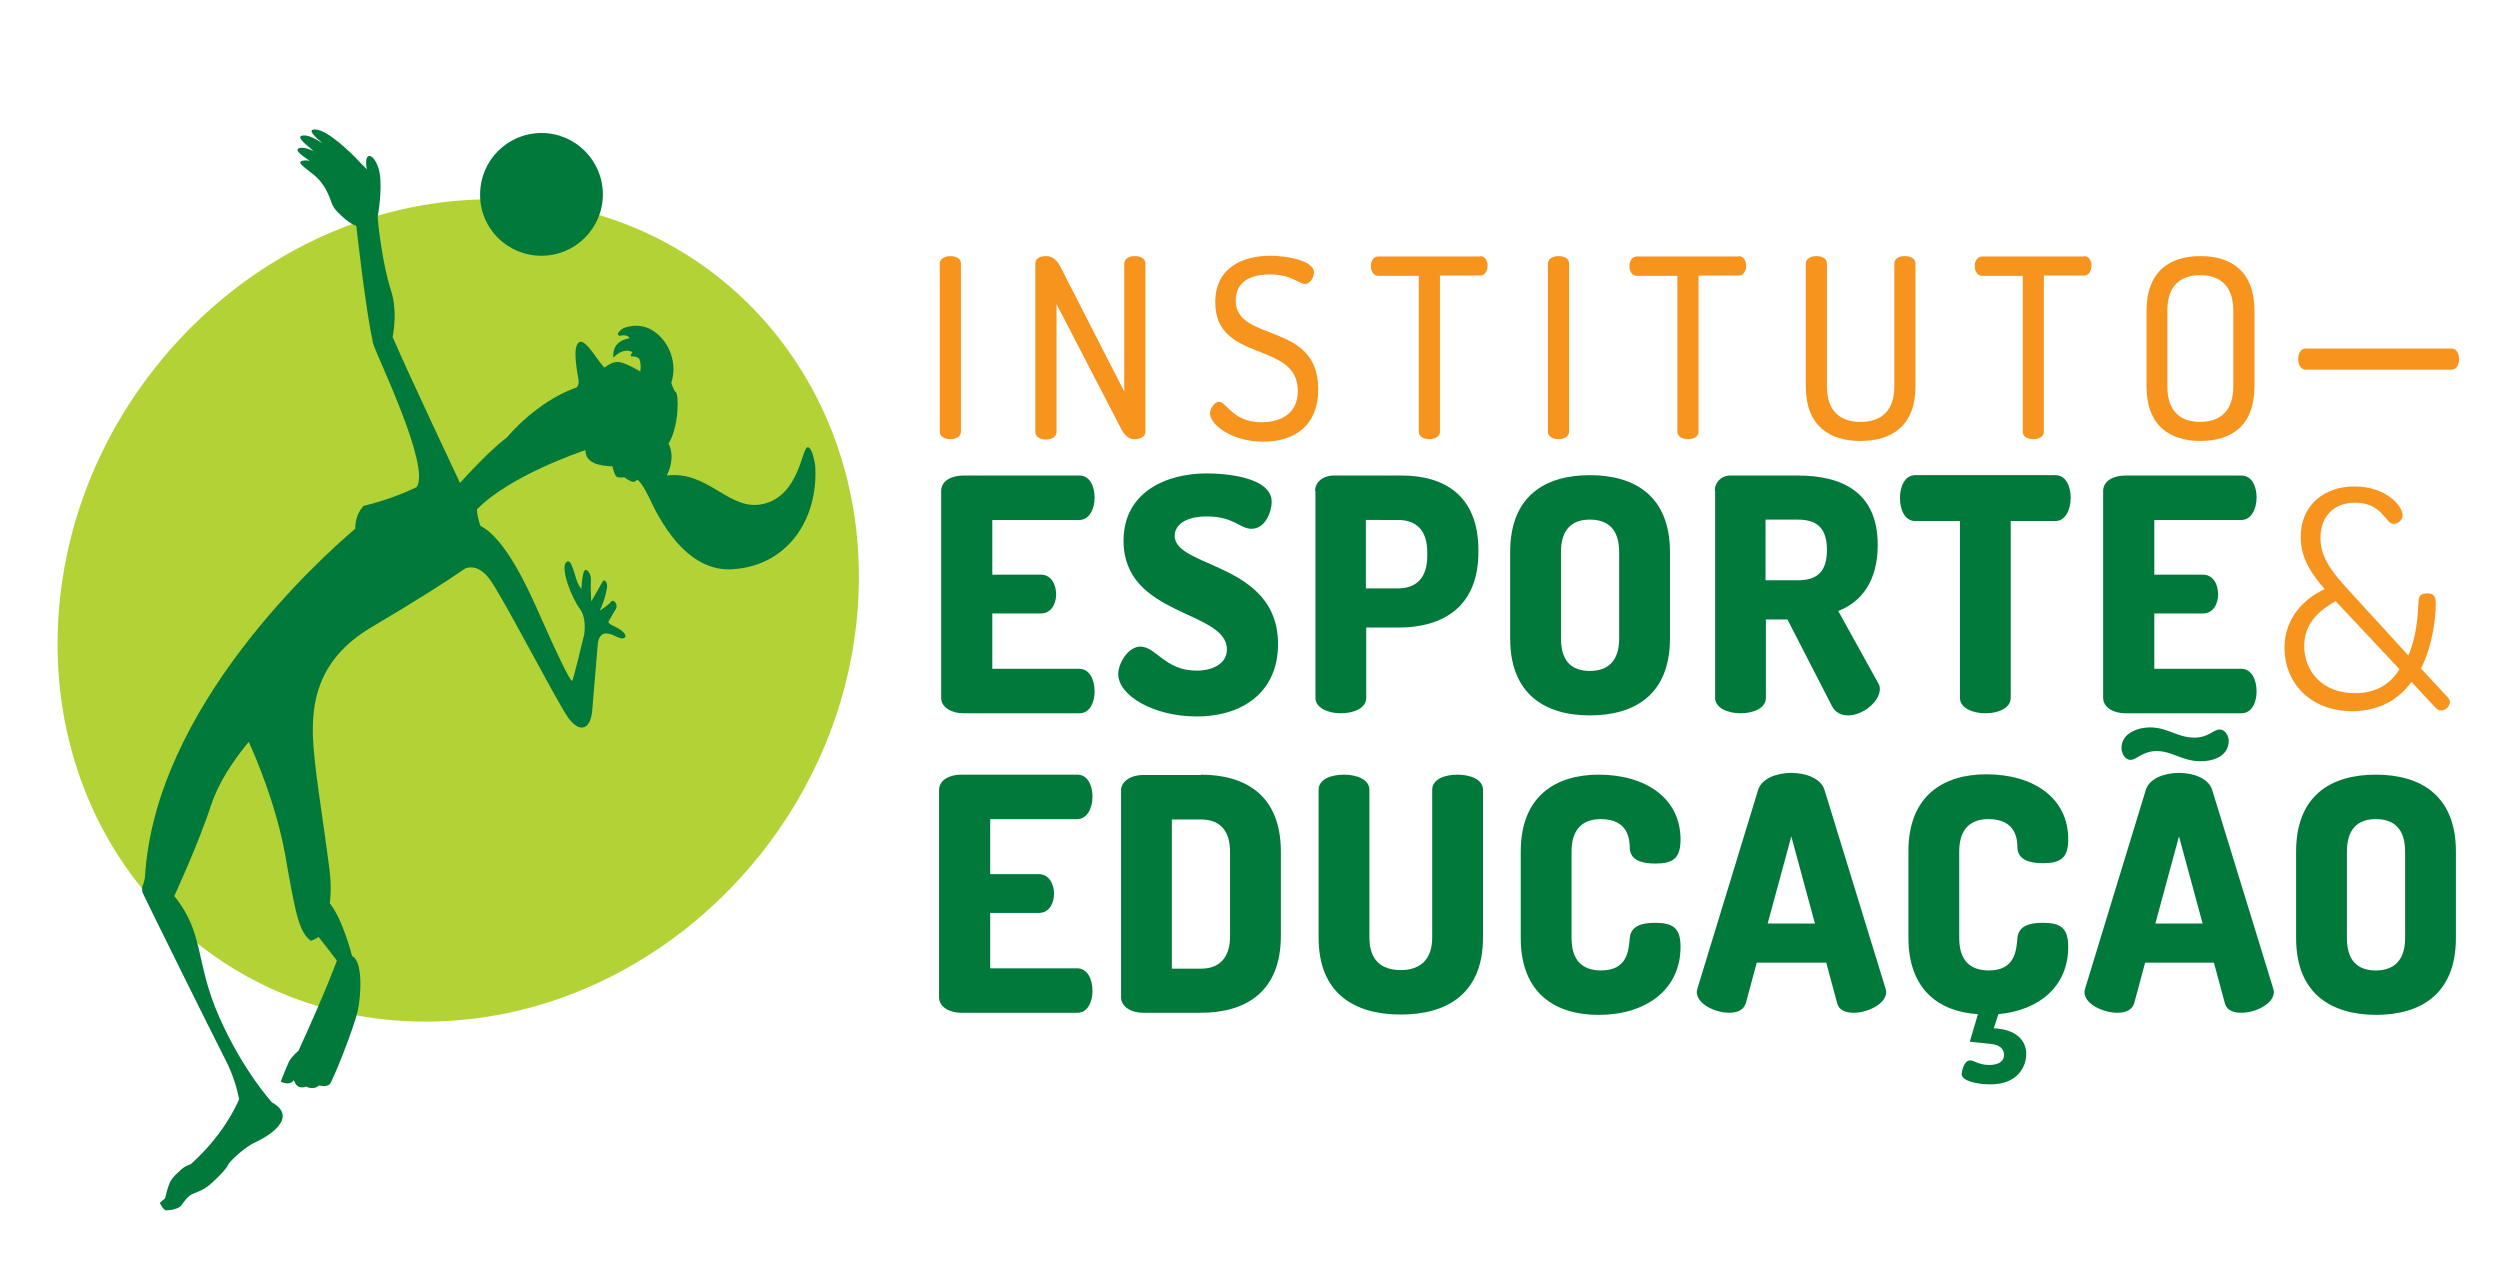
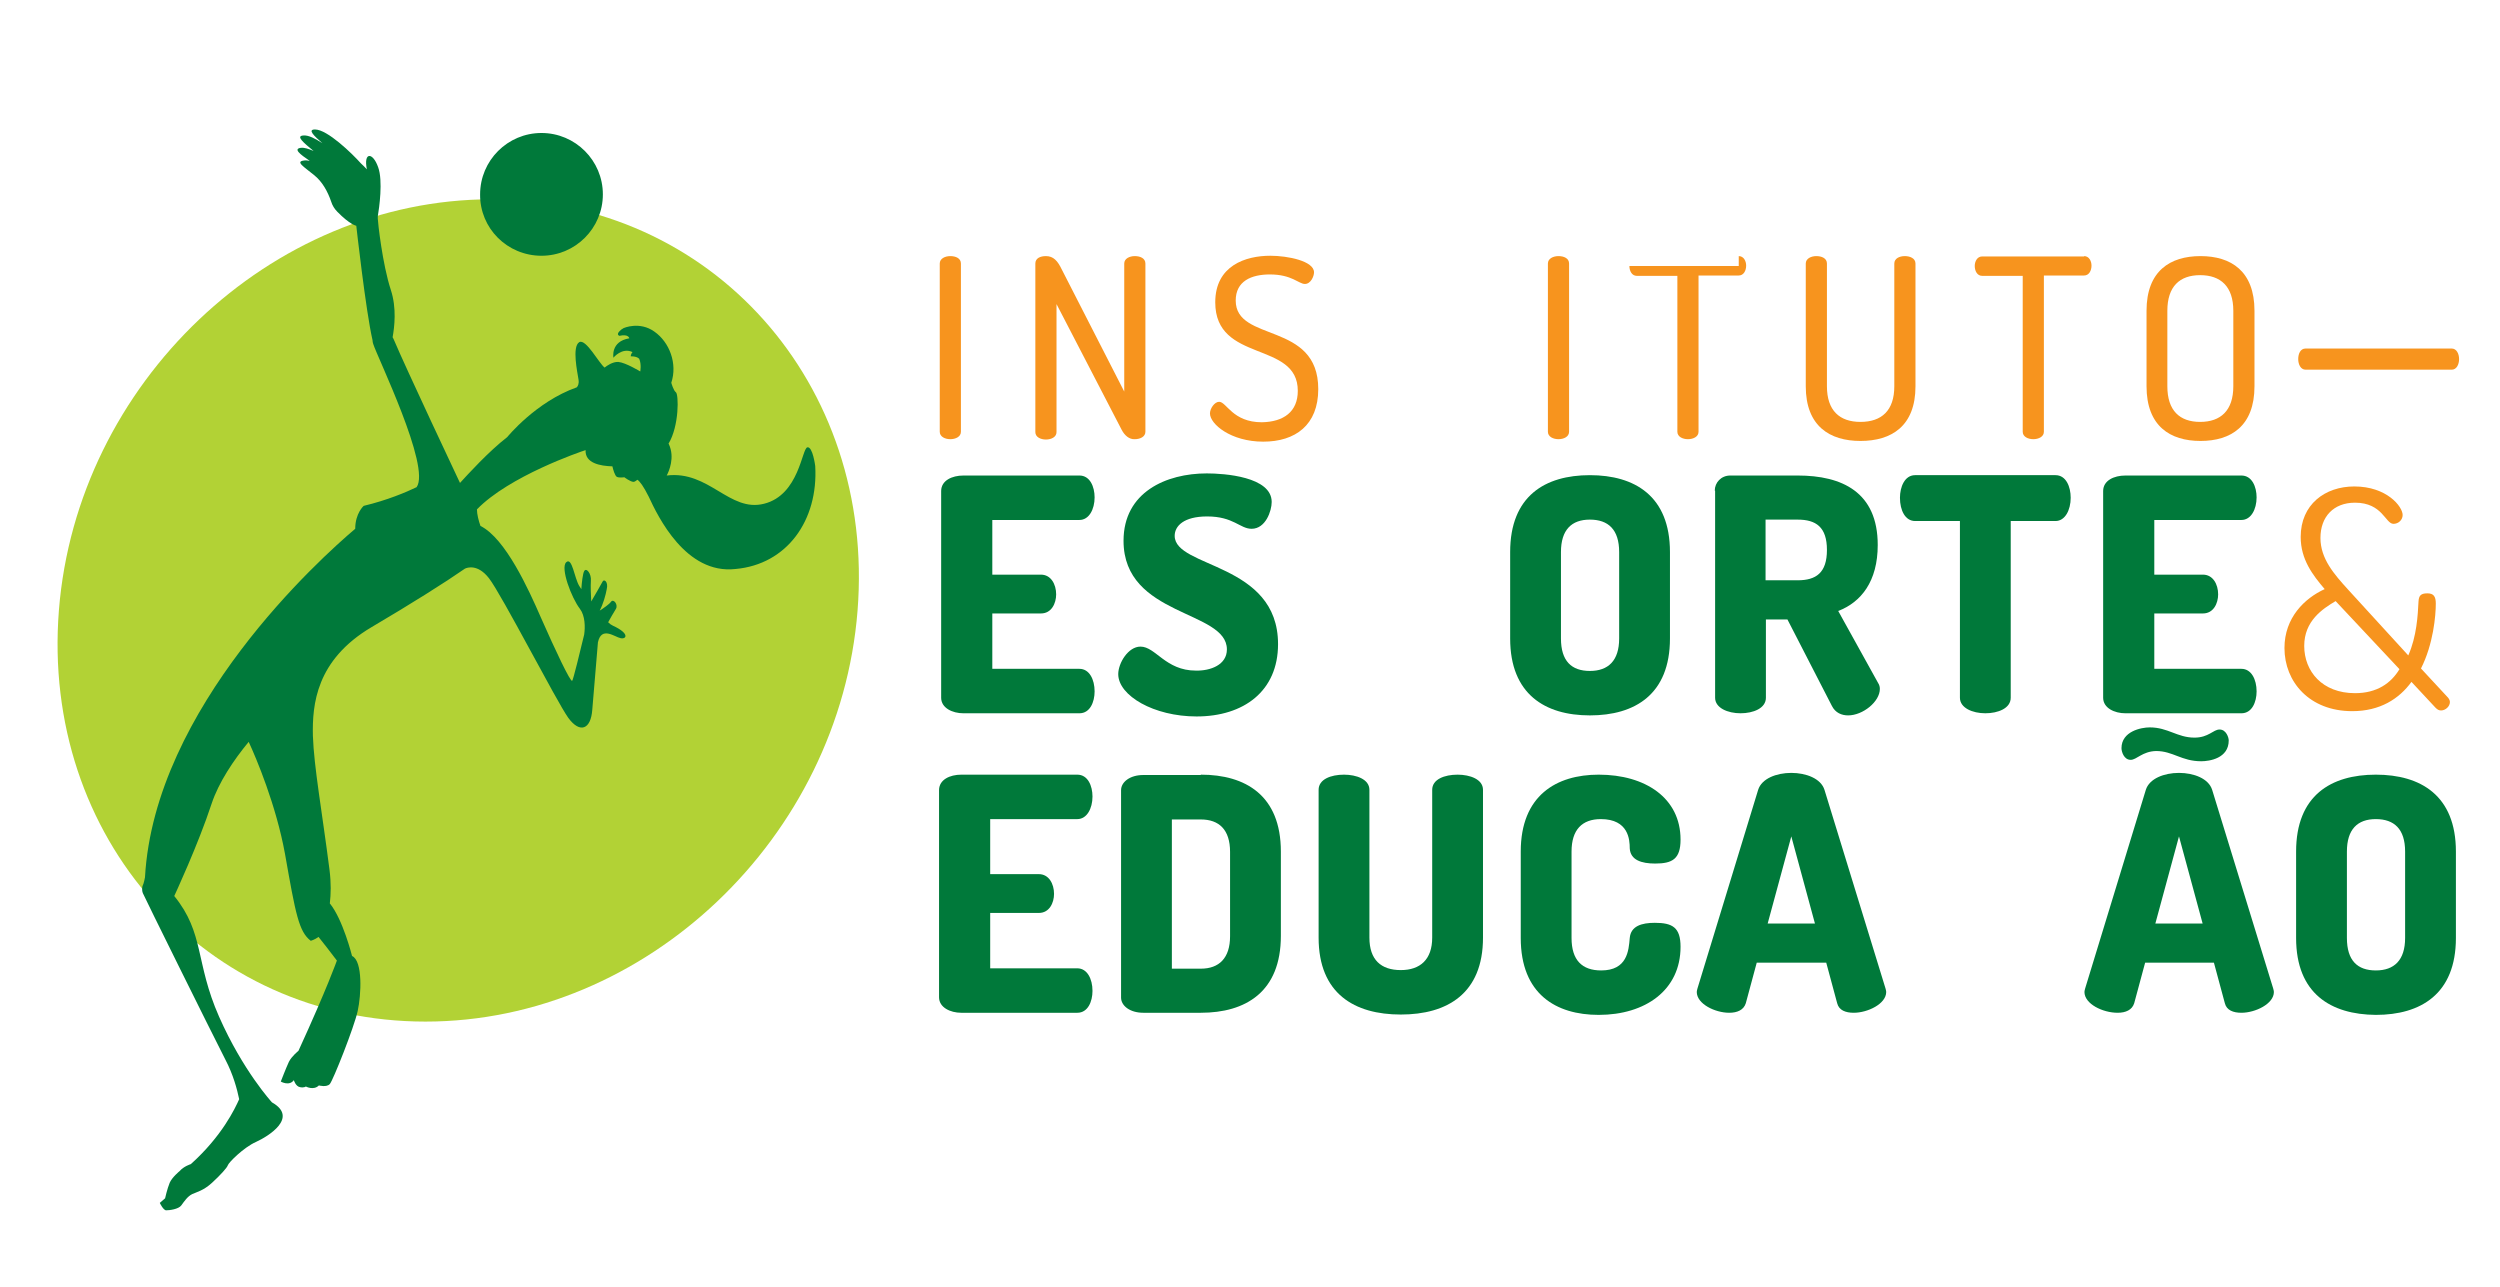
<svg xmlns="http://www.w3.org/2000/svg" id="Layer_1" x="0px" y="0px" viewBox="0 0 708.7 364.9" style="enable-background:new 0 0 708.7 364.9;" xml:space="preserve">
  <style type="text/css"> .st0{fill:#B2D235;} .st1{fill:#00793A;} .st2{fill:#F7941E;} </style>
  <g>
    <g>
      <path class="st0" d="M243.1,173.1c-5.1,64.4-60,116.5-122.5,116.5c-62.5,0-109-52.2-103.9-116.6c5.1-64.4,60-116.5,122.5-116.5 C201.7,56.6,248.2,108.7,243.1,173.1" />
      <path class="st1" d="M231.1,132.1c0,0-0.7-5.5-2.2-5.3c-1.6,0.2-2.3,13.5-12.3,16c-9.8,2.5-15.6-9.5-27.6-8 c0.6-1.1,2.4-5.1,0.6-8.9c0,0,0-0.1-0.1-0.1c3.1-5.1,2.9-14.1,2.1-14.6c-0.7-0.5-1.3-2.7-1.3-2.7c1.8-5.4-0.5-11.5-4.8-14.5 c-4.2-3-8.7-1-8.7-1c-1,0.5-1.5,1.3-1.5,1.3c-0.4,0.7,0.3,0.9,0.3,0.9c2.6-0.6,2.8,0.7,2.8,0.7c-5.4,0.9-4.5,5.5-4.5,5.5 s2.4-3,5.4-1.6c-0.5,0.6-0.5,1.2-0.5,1.2c1.3,0,2,0.3,2.4,0.7c0.7,1.6,0.3,3.6,0.3,3.6s-4.1-2.5-6.2-2.7c-1.6-0.1-3.3,1.1-3.9,1.6 c-1.6-1.2-5.3-8.3-7.2-7.2c-2.1,1.3-0.5,8.6-0.2,10.6c0.2,1.2-0.2,1.9-0.5,2.2c-11.6,4.1-19.7,14.1-19.7,14.1 c-5.3,4.1-11.2,10.6-13.4,13c0,0,0,0,0,0c-0.2-0.4-15.6-33.1-18.7-40.5c-0.1-0.3-0.3-0.6-0.4-0.8c0.5-2.8,1.2-8.2-0.5-13.4 c-2.4-7.3-3.7-19.4-3.7-20.2c0-0.1,0-0.4,0-0.7c0.4-2.3,1.5-10.1,0.1-13.9c-1.5-4.3-4.2-4.4-3.2,0.6c-0.6-0.6-1.1-1.2-1.7-1.7 c-2.5-2.8-9.5-9.6-13-9.6c-2.2,0-0.3,1.8,2.1,3.9c-2-1.3-3.9-2.3-5.3-2.2c-2.4,0.1-0.1,2,2.8,4.4c-1.4-0.6-2.6-1-3.6-0.9 c-2.2,0.3-0.3,1.8,2.5,3.7c-0.6-0.1-1.1-0.2-1.6-0.1c-2.6,0.3,0,1.8,2.8,4.1c2.4,1.9,3.9,4.7,4.9,7.6c0.3,1,0.9,2,1.7,2.8 c3.6,3.7,5.4,4,5.4,4s2.7,24.2,4.6,32.4c0,0.4,0.1,0.8,0.2,1.1c1.1,3.6,16.4,34.9,12.3,40.6c-2.9,1.4-8.3,3.7-15,5.3 c0,0-2.4,2.1-2.4,6.5c-9.7,8.2-56.9,50.6-59.6,98.8c0,0-0.3,1.7-0.7,2.5c0,0-0.3,1,0.1,2c0.4,1,19.3,39.2,23.4,47.2 c2.2,4.2,3.3,8.3,3.9,11.2c-1.2,2.7-4.9,10.5-13.7,18.4c0,0-2,0.6-3.2,2c0,0-2.1,1.7-2.8,3.3c-0.7,1.7-1.3,4.4-1.3,4.4l-1.5,1.3 c0,0,1,2.1,1.8,2.1c0.9,0,3.5-0.3,4.3-1.4c0.8-1.1,1.8-2.6,3.1-3.2c1.3-0.6,3.2-1,5.6-3.2c2.4-2.2,4.3-4.3,4.5-5 c0.2-0.7,4.4-5,8-6.6c3.5-1.6,12.1-6.9,4.5-11.2c0,0,0,0,0,0c0,0-8.2-8.9-15-24.3c-6.8-15.4-4.1-23.6-12.7-34.2 c0,0,6.8-14.6,10.6-26.2c2-6,6.2-12.3,10.5-17.5c2.1,4.5,7.8,18,10.3,31.8c3,17,3.9,22,7.3,24.6l0,0l0,0c0,0,1.1-0.3,2.2-1.1 c1.2,1.5,3.4,4.3,5.2,6.7c0,0-2.7,7.7-10.9,25.6c0,0-1.9,1.5-2.7,3.1c-0.8,1.7-2.3,5.6-2.3,5.6s2.4,1.4,3.7-0.4c0,0,0.5,1.8,1.8,2 c1.2,0.2,1.6-0.2,1.6-0.2s2.2,1.2,3.7-0.3c0,0,2.2,0.6,3.1-0.4c0.9-1,6.9-16.1,7.9-20.7c1-4.5,1.5-14.2-1.6-15.6 c0,0-2.6-10.4-6.3-14.9c0.3-2.6,0.4-5.7-0.1-9.6c-2.1-16.4-4.4-29.1-4.7-37.9c-0.2-8.9,0.9-21.5,16.6-30.8 c11.2-6.6,20.9-12.7,26.5-16.6c0.6-0.3,3.6-1.4,6.8,2.7c3.6,4.6,19.2,35,22.5,39.6c3.3,4.5,6.4,3.3,6.8-2.3 c0.3-3.6,1.1-12.9,1.6-19.1c1-4.7,4.8-1.5,6.4-1.2c1.7,0.4,2.7-1.3-2.1-3.5c-0.8-0.4-0.7-0.4-1.4-1c0,0,0,0,0,0 c0.4-0.8,1.6-2.8,2.2-3.8c0.7-1.2-0.7-3-1.4-2c-0.5,0.7-2.1,1.8-3.2,2.5c1-1.9,1.7-4.4,2-6.1c0.5-2.1-0.8-3-1.2-2.1 c-0.3,0.6-2.2,3.9-3.2,5.6c-0.1-1.8-0.2-4.5-0.1-5.8c0.2-2.1-1.3-3.9-1.9-2.8c-0.4,0.7-0.7,3.4-0.8,5.1c-0.2-0.3-0.4-0.6-0.6-0.9 c-1.4-2.3-2-8.3-3.7-6.7c-1.7,1.6,1.5,10.1,3.9,13.2c1.5,2,1.5,5.2,1.2,7.3c-1.2,5-3.1,12.8-3.4,13.1c-0.5,0.4-4.8-8.7-8.9-18 c-3.4-7.8-10-22.4-17.1-25.9c-0.5-1.4-1-3.3-1-4.7c9.1-9.4,29.2-16.3,30.8-16.8c-0.2,3.7,4.1,4.5,7.6,4.6c0.2,0.9,0.7,2.7,1.3,3 c0.7,0.3,2.1,0.1,2.1,0.1s1.7,1.3,2.6,1.3c0.3,0,0.7-0.3,1.1-0.6c0.7,0.5,1.7,1.8,3.2,4.8c2.6,5.6,10.5,22.1,24.6,20.5 C223.1,160,232,147.5,231.1,132.1z M153.5,72.5c9.6,0,17.4-7.8,17.4-17.4c0-9.6-7.8-17.4-17.4-17.4c-9.6,0-17.4,7.8-17.4,17.4 C136,64.7,143.8,72.5,153.5,72.5z" />
    </g>
    <g>
      <path class="st1" d="M280.7,247.8h13.8c2.8,0,4.3,2.7,4.3,5.6c0,2.5-1.3,5.4-4.3,5.4h-13.8v15.7h24.7c2.8,0,4.3,3,4.3,6.4 c0,3-1.3,6.2-4.3,6.2h-32.9c-3.1,0-6.3-1.5-6.3-4.4V224c0-3,3.1-4.4,6.3-4.4h32.9c3,0,4.3,3.2,4.3,6.2c0,3.4-1.6,6.4-4.3,6.4 h-24.7V247.8z" />
      <path class="st1" d="M332.2,232.2v42.4h8.2c5.2,0,8.3-3,8.3-9.2v-23.9c0-6.3-3.1-9.2-8.3-9.2H332.2z M340.4,219.6 c12.7,0,22.7,5.9,22.7,21.8v23.9c0,15.9-10,21.8-22.7,21.8h-16.3c-3.8,0-6.3-2-6.3-4.3v-58.8c0-2.3,2.5-4.3,6.3-4.3H340.4z" />
      <path class="st1" d="M406,223.9c0-3,3.5-4.3,7.2-4.3c3.5,0,7.2,1.3,7.2,4.3v41.9c0,15.9-10.2,21.8-23.3,21.8 c-13.1,0-23.3-5.9-23.3-21.8v-41.9c0-3,3.5-4.3,7.2-4.3c3.5,0,7.2,1.3,7.2,4.3v41.9c0,6.3,3.3,9.2,8.9,9.2c5.5,0,8.9-3,8.9-9.2 V223.9z" />
      <path class="st1" d="M453.8,232.2c-5.3,0-8.3,3-8.3,9.2v24.5c0,6.3,3,9.2,8.4,9.2c7.4,0,7.8-5.6,8.1-9.2c0.3-3.4,3.4-4.3,7.1-4.3 c5,0,7.3,1.3,7.3,6.8c0,12.3-10,19.3-23.2,19.3c-12.1,0-22.1-5.9-22.1-21.8v-24.5c0-15.9,10.1-21.8,22.1-21.8 c13.2,0,23.2,6.6,23.2,18.4c0,5.5-2.3,6.8-7.2,6.8c-3.9,0-7-1-7.2-4.3C462,238.1,461.7,232.2,453.8,232.2" />
      <path class="st1" d="M514.5,261.8l-6.7-24.7l-6.7,24.7H514.5z M481,281.2c0-0.3,0.1-0.6,0.2-1l17.2-56.3c1-3.2,5.2-4.8,9.4-4.8 c4.2,0,8.4,1.6,9.4,4.8l17.3,56.3c0.1,0.4,0.2,0.7,0.2,1c0,3.4-5.3,5.9-9.2,5.9c-2.3,0-4.2-0.7-4.7-2.7l-3.1-11.5H498l-3.1,11.5 c-0.6,1.9-2.4,2.7-4.7,2.7C486.2,287.1,481,284.6,481,281.2" />
-       <path class="st1" d="M563.7,232.2c-5.3,0-8.3,3-8.3,9.2v24.5c0,6.3,3,9.2,8.4,9.2c7.4,0,7.8-5.6,8.1-9.2c0.3-3.4,3.4-4.3,7.1-4.3 c5,0,7.3,1.3,7.3,6.8c0,11.3-8.3,18-19.8,19.1l-1.3,4c6.3,0.3,9.2,3.4,9.2,7.3c0,3.2-2.1,8.6-10.2,8.6c-3.4,0-8.1-0.9-8.1-2.9 c0-0.7,0.6-3.9,2.4-3.9c1.1,0,2.4,1.3,5.4,1.3c2.5,0,4.2-0.9,4.2-2.9c0-1.6-1.2-2.9-4-3.1l-5.7-0.6l2.3-7.8 c-11-0.7-19.7-6.9-19.7-21.7v-24.5c0-15.9,10.1-21.8,22.1-21.8c13.2,0,23.2,6.6,23.2,18.4c0,5.5-2.3,6.8-7.2,6.8 c-3.9,0-7-1-7.2-4.3C571.9,238.1,571.6,232.2,563.7,232.2" />
      <path class="st1" d="M624.4,261.8l-6.7-24.7l-6.7,24.7H624.4z M590.9,281.2c0-0.3,0.1-0.6,0.2-1l17.2-56.3c1-3.2,5.2-4.8,9.4-4.8 c4.2,0,8.4,1.6,9.4,4.8l17.3,56.3c0.1,0.4,0.2,0.7,0.2,1c0,3.4-5.3,5.9-9.2,5.9c-2.3,0-4.2-0.7-4.7-2.7l-3.1-11.5h-19.5l-3.1,11.5 c-0.6,1.9-2.4,2.7-4.7,2.7C596.1,287.1,590.9,284.6,590.9,281.2" />
      <path class="st1" d="M681.8,241.4c0-6.4-3.1-9.2-8.3-9.2c-5.2,0-8.2,2.9-8.2,9.2v24.5c0,6.4,3,9.2,8.2,9.2c5.2,0,8.3-2.9,8.3-9.2 V241.4z M650.9,265.9v-24.5c0-15.9,9.9-21.8,22.6-21.8c12.7,0,22.7,5.9,22.7,21.8v24.5c0,15.9-10,21.8-22.7,21.8 C660.8,287.6,650.9,281.7,650.9,265.9" />
      <path class="st1" d="M604,215.4c-1.9,0-2.6-2.3-2.6-3.3c0-4.8,5.6-5.9,8-5.9c5.2,0,7.8,2.9,12.7,2.9c4,0,5.3-2.3,7.1-2.3 c1.9,0,2.6,2.3,2.6,3.1c0,5.1-5.5,5.9-7.8,5.9c-5.6,0-8-2.9-12.8-2.9C607.3,213,605.7,215.4,604,215.4" />
      <path class="st2" d="M680.2,189.7l-18.1-19.3c-3.7,2.2-8.9,5.6-8.9,12.7c0,7.2,5.1,13.4,14.4,13.4 C673.8,196.5,677.8,193.7,680.2,189.7 M647.6,183.7c0-8.6,5.7-14.1,11.4-16.7c-3.4-4-6.8-8.4-6.8-14.8c0-9.2,6.9-14.3,15.2-14.3 c9.2,0,13.7,5.7,13.7,8.1c0,1.4-1.2,2.5-2.6,2.5c-2.3,0-3.1-6-10.9-6c-6.1,0-9.8,4-9.8,10c0,5.9,3.9,10.3,7.8,14.6l17.1,18.7 c2.4-5.4,2.7-11.4,2.9-15.3c0.1-1.6,0.6-2.3,2.5-2.3c1.8,0,2.4,0.9,2.4,2.9c0,3.4-0.7,11.5-4.2,18.4l7.7,8.3 c0.3,0.4,0.5,0.8,0.5,1.2c0,1.3-1.3,2.4-2.5,2.4c-0.6,0-1-0.2-1.6-0.8l-6.8-7.3c-3.5,4.8-8.9,8.3-16.8,8.3 C654.7,201.6,647.6,193.3,647.6,183.7" />
      <path class="st1" d="M281.3,162.9h13.8c2.8,0,4.3,2.7,4.3,5.6c0,2.5-1.3,5.4-4.3,5.4h-13.8v15.7H306c2.8,0,4.3,3,4.3,6.4 c0,3-1.3,6.2-4.3,6.2h-32.9c-3.1,0-6.3-1.5-6.3-4.4v-58.6c0-3,3.1-4.4,6.3-4.4H306c3,0,4.3,3.2,4.3,6.2c0,3.4-1.6,6.4-4.3,6.4 h-24.7V162.9z" />
      <path class="st1" d="M347.8,184.1c0-11.2-29.3-9.2-29.3-30.8c0-13.8,12.1-19.1,23.6-19.1c4.9,0,18.4,0.9,18.4,8.1 c0,2.5-1.7,7.6-5.7,7.6c-3.3,0-5.1-3.5-12.6-3.5c-6.6,0-9.2,2.7-9.2,5.5c0,9.2,29.3,7.5,29.3,30.7c0,13.3-9.7,20.5-23.1,20.5 c-12.1,0-22.2-5.9-22.2-12c0-3.1,2.8-7.8,6.3-7.8c4.3,0,7.1,6.8,15.7,6.8C343.1,190.2,347.8,188.5,347.8,184.1" />
-       <path class="st1" d="M387.2,147.3v19.5h9.1c5.2,0,8.3-3,8.3-9.2v-1c0-6.3-3.1-9.2-8.3-9.2H387.2z M372.8,139.1 c0-2.3,2.1-4.3,5.4-4.3h19.1c12.2,0,21.8,5.7,21.8,21.2v0.5c0,15.5-10,21.4-22.7,21.4h-9.1v19.9c0,3-3.6,4.4-7.2,4.4 c-3.6,0-7.2-1.5-7.2-4.4V139.1z" />
      <path class="st1" d="M459,156.5c0-6.4-3.1-9.2-8.3-9.2c-5.2,0-8.2,2.9-8.2,9.2V181c0,6.4,3,9.2,8.2,9.2c5.2,0,8.3-2.9,8.3-9.2 V156.5z M428.1,181v-24.5c0-15.9,9.9-21.8,22.6-21.8c12.7,0,22.7,5.9,22.7,21.8V181c0,15.9-10,21.8-22.7,21.8 C438,202.8,428.1,196.8,428.1,181" />
      <path class="st1" d="M500.5,147.3v17.2h9.1c5.2,0,8.3-2.1,8.3-8.6c0-6.5-3.1-8.6-8.3-8.6H500.5z M486.1,139.1 c0-2.3,1.8-4.3,4.4-4.3h19.1c12.6,0,22.7,4.7,22.7,19.7c0,10.3-4.7,16.2-11.2,18.7l11.3,20.4c0.4,0.6,0.5,1.2,0.5,1.7 c0,3.6-4.8,7.5-9,7.5c-1.8,0-3.6-0.7-4.6-2.7l-12.6-24.5h-6.1v22.2c0,3-3.6,4.4-7.2,4.4c-3.6,0-7.2-1.5-7.2-4.4V139.1z" />
      <path class="st1" d="M582.7,134.7c3,0,4.3,3.3,4.3,6.4c0,3.5-1.6,6.6-4.3,6.6H570v50.1c0,3-3.6,4.4-7.2,4.4 c-3.6,0-7.2-1.5-7.2-4.4v-50.1h-12.7c-2.8,0-4.3-3-4.3-6.6c0-3,1.3-6.4,4.3-6.4H582.7z" />
      <path class="st1" d="M610.7,162.9h13.8c2.8,0,4.3,2.7,4.3,5.6c0,2.5-1.3,5.4-4.3,5.4h-13.8v15.7h24.7c2.8,0,4.3,3,4.3,6.4 c0,3-1.3,6.2-4.3,6.2h-32.9c-3.1,0-6.3-1.5-6.3-4.4v-58.6c0-3,3.1-4.4,6.3-4.4h32.9c3,0,4.3,3.2,4.3,6.2c0,3.4-1.6,6.4-4.3,6.4 h-24.7V162.9z" />
      <path class="st2" d="M266.4,74.7c0-1.4,1.5-2.1,3-2.1c1.5,0,3,0.6,3,2.1v47.7c0,1.4-1.5,2.1-3,2.1c-1.5,0-3-0.7-3-2.1V74.7z" />
      <path class="st2" d="M318,121.9l-18.5-35.7v36.3c0,1.4-1.5,2.1-3,2.1c-1.5,0-3-0.7-3-2.1V74.7c0-1.5,1.4-2.1,3-2.1 c2.1,0,3.3,1.3,4.5,3.8l17.7,34.6V74.7c0-1.4,1.5-2.1,3-2.1c1.5,0,3,0.6,3,2.1v47.7c0,1.4-1.5,2.1-3,2.1 C320.1,124.6,318.8,123.4,318,121.9" />
      <path class="st2" d="M367.9,110.8c0-14.3-23.4-7.8-23.4-25.1c0-10.4,8.6-13.2,15.6-13.2c5,0,12.4,1.5,12.4,4.7 c0,1.1-0.9,3.3-2.6,3.3s-3.7-2.7-9.9-2.7c-5.3,0-9.7,1.9-9.7,7.4c0,12,23.4,5.8,23.4,25.1c0,10.2-6.5,14.9-15.6,14.9 c-9.2,0-15.1-5-15.1-8c0-1.4,1.3-3.3,2.6-3.3c2.1,0,3.8,5.8,12.1,5.8C363.9,119.6,367.9,116.7,367.9,110.8" />
-       <path class="st2" d="M419.6,72.6c1.4,0,2.1,1.4,2.1,2.7c0,1.4-0.7,2.8-2.1,2.8h-11.4v44.3c0,1.4-1.5,2.1-3,2.1c-1.5,0-3-0.7-3-2.1 V78.2h-11.5c-1.3,0-2.1-1.4-2.1-2.8c0-1.3,0.7-2.7,2.1-2.7H419.6z" />
      <path class="st2" d="M438.8,74.7c0-1.4,1.5-2.1,3-2.1c1.5,0,3,0.6,3,2.1v47.7c0,1.4-1.5,2.1-3,2.1c-1.5,0-3-0.7-3-2.1V74.7z" />
-       <path class="st2" d="M492.9,72.6c1.4,0,2.1,1.4,2.1,2.7c0,1.4-0.7,2.8-2.1,2.8h-11.4v44.3c0,1.4-1.5,2.1-3,2.1c-1.5,0-3-0.7-3-2.1 V78.2h-11.5c-1.4,0-2.1-1.4-2.1-2.8c0-1.3,0.7-2.7,2.1-2.7H492.9z" />
+       <path class="st2" d="M492.9,72.6c1.4,0,2.1,1.4,2.1,2.7c0,1.4-0.7,2.8-2.1,2.8h-11.4v44.3c0,1.4-1.5,2.1-3,2.1c-1.5,0-3-0.7-3-2.1 V78.2h-11.5c-1.4,0-2.1-1.4-2.1-2.8H492.9z" />
      <path class="st2" d="M537,74.7c0-1.4,1.4-2.1,3-2.1c1.4,0,3,0.6,3,2.1v34.8c0,11.3-6.8,15.5-15.6,15.5c-8.7,0-15.5-4.2-15.5-15.5 V74.7c0-1.4,1.5-2.1,3-2.1c1.5,0,3,0.6,3,2.1v34.8c0,6.9,3.6,10.1,9.5,10.1c6,0,9.6-3.2,9.6-10.1V74.7z" />
      <path class="st2" d="M590.8,72.6c1.4,0,2.1,1.4,2.1,2.7c0,1.4-0.7,2.8-2.1,2.8h-11.4v44.3c0,1.4-1.5,2.1-3,2.1c-1.5,0-3-0.7-3-2.1 V78.2h-11.5c-1.4,0-2.1-1.4-2.1-2.8c0-1.3,0.7-2.7,2.1-2.7H590.8z" />
      <path class="st2" d="M633.1,88.1c0-6.9-3.6-10.1-9.4-10.1c-5.8,0-9.3,3.2-9.3,10.1v21.4c0,6.9,3.5,10.1,9.3,10.1 c5.8,0,9.4-3.2,9.4-10.1V88.1z M608.5,109.5V88.1c0-11.3,6.7-15.5,15.3-15.5c8.6,0,15.3,4.2,15.3,15.5v21.4 c0,11.3-6.7,15.5-15.3,15.5C615.2,125,608.5,120.8,608.5,109.5" />
      <path class="st2" d="M653.6,104.8c-1.4,0-2.1-1.5-2.1-3c0-1.5,0.6-3,2.1-3H695c1.4,0,2.1,1.5,2.1,3c0,1.5-0.7,3-2.1,3H653.6z" />
    </g>
  </g>
</svg>